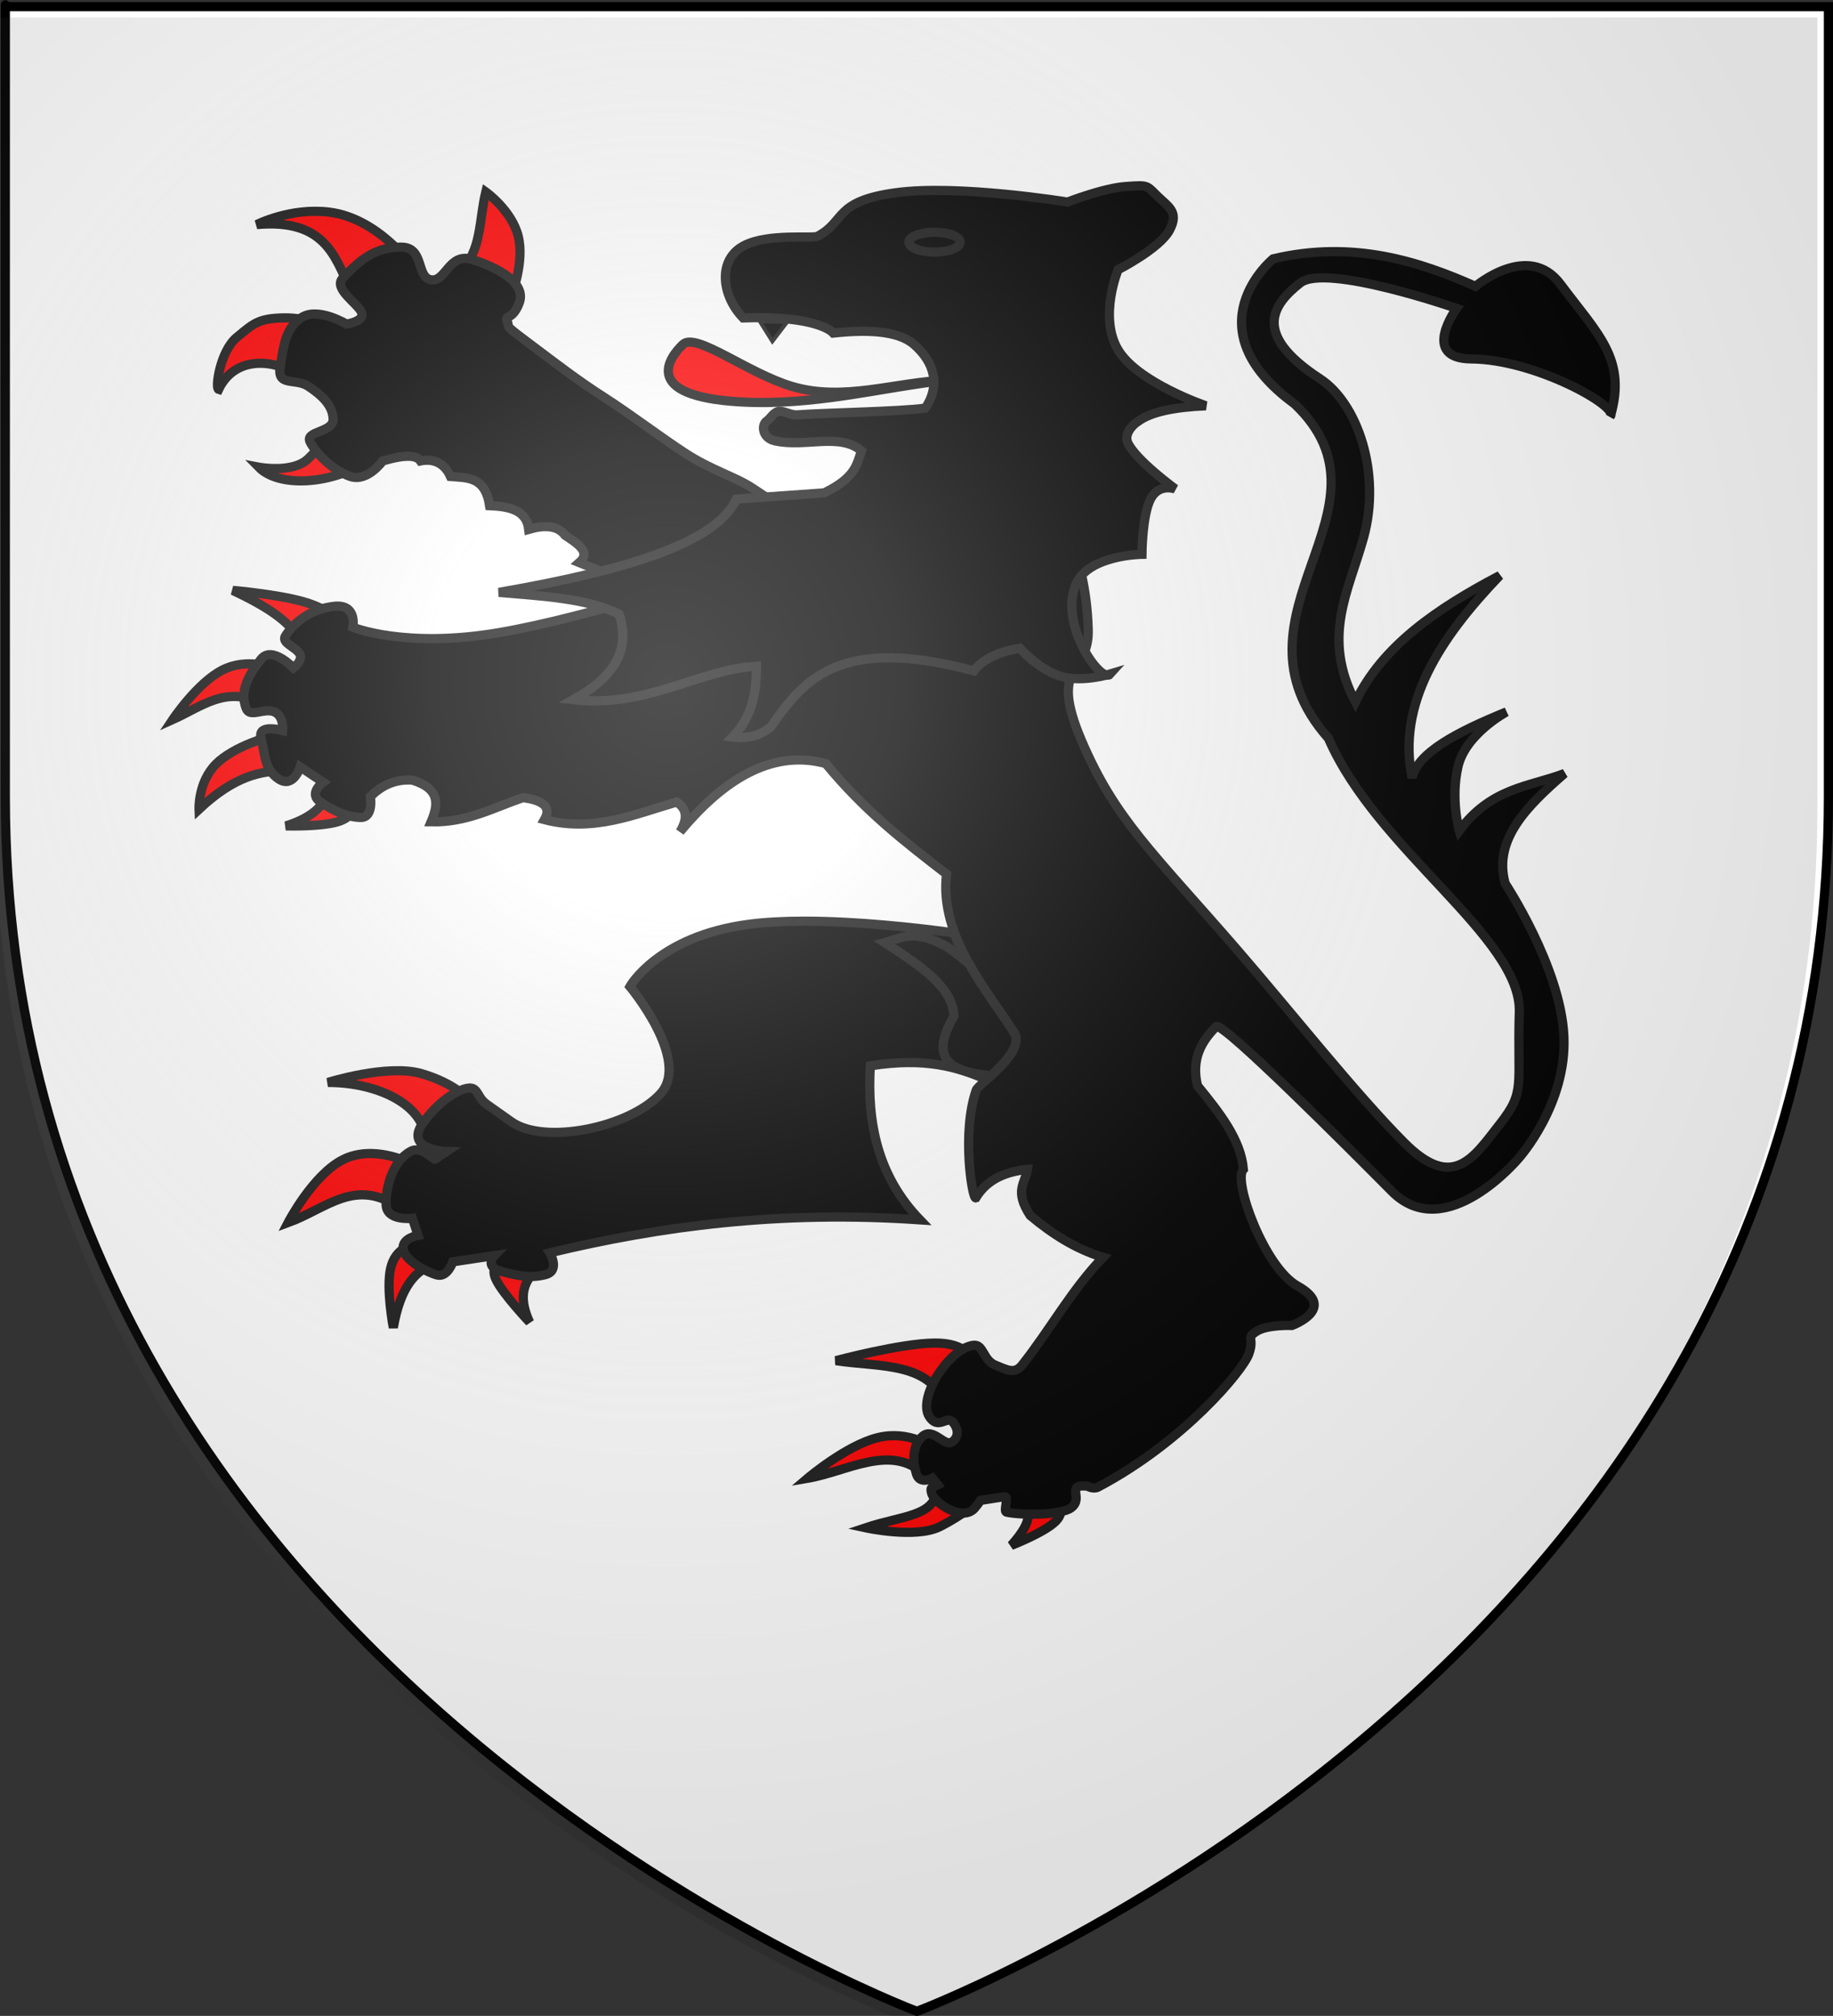
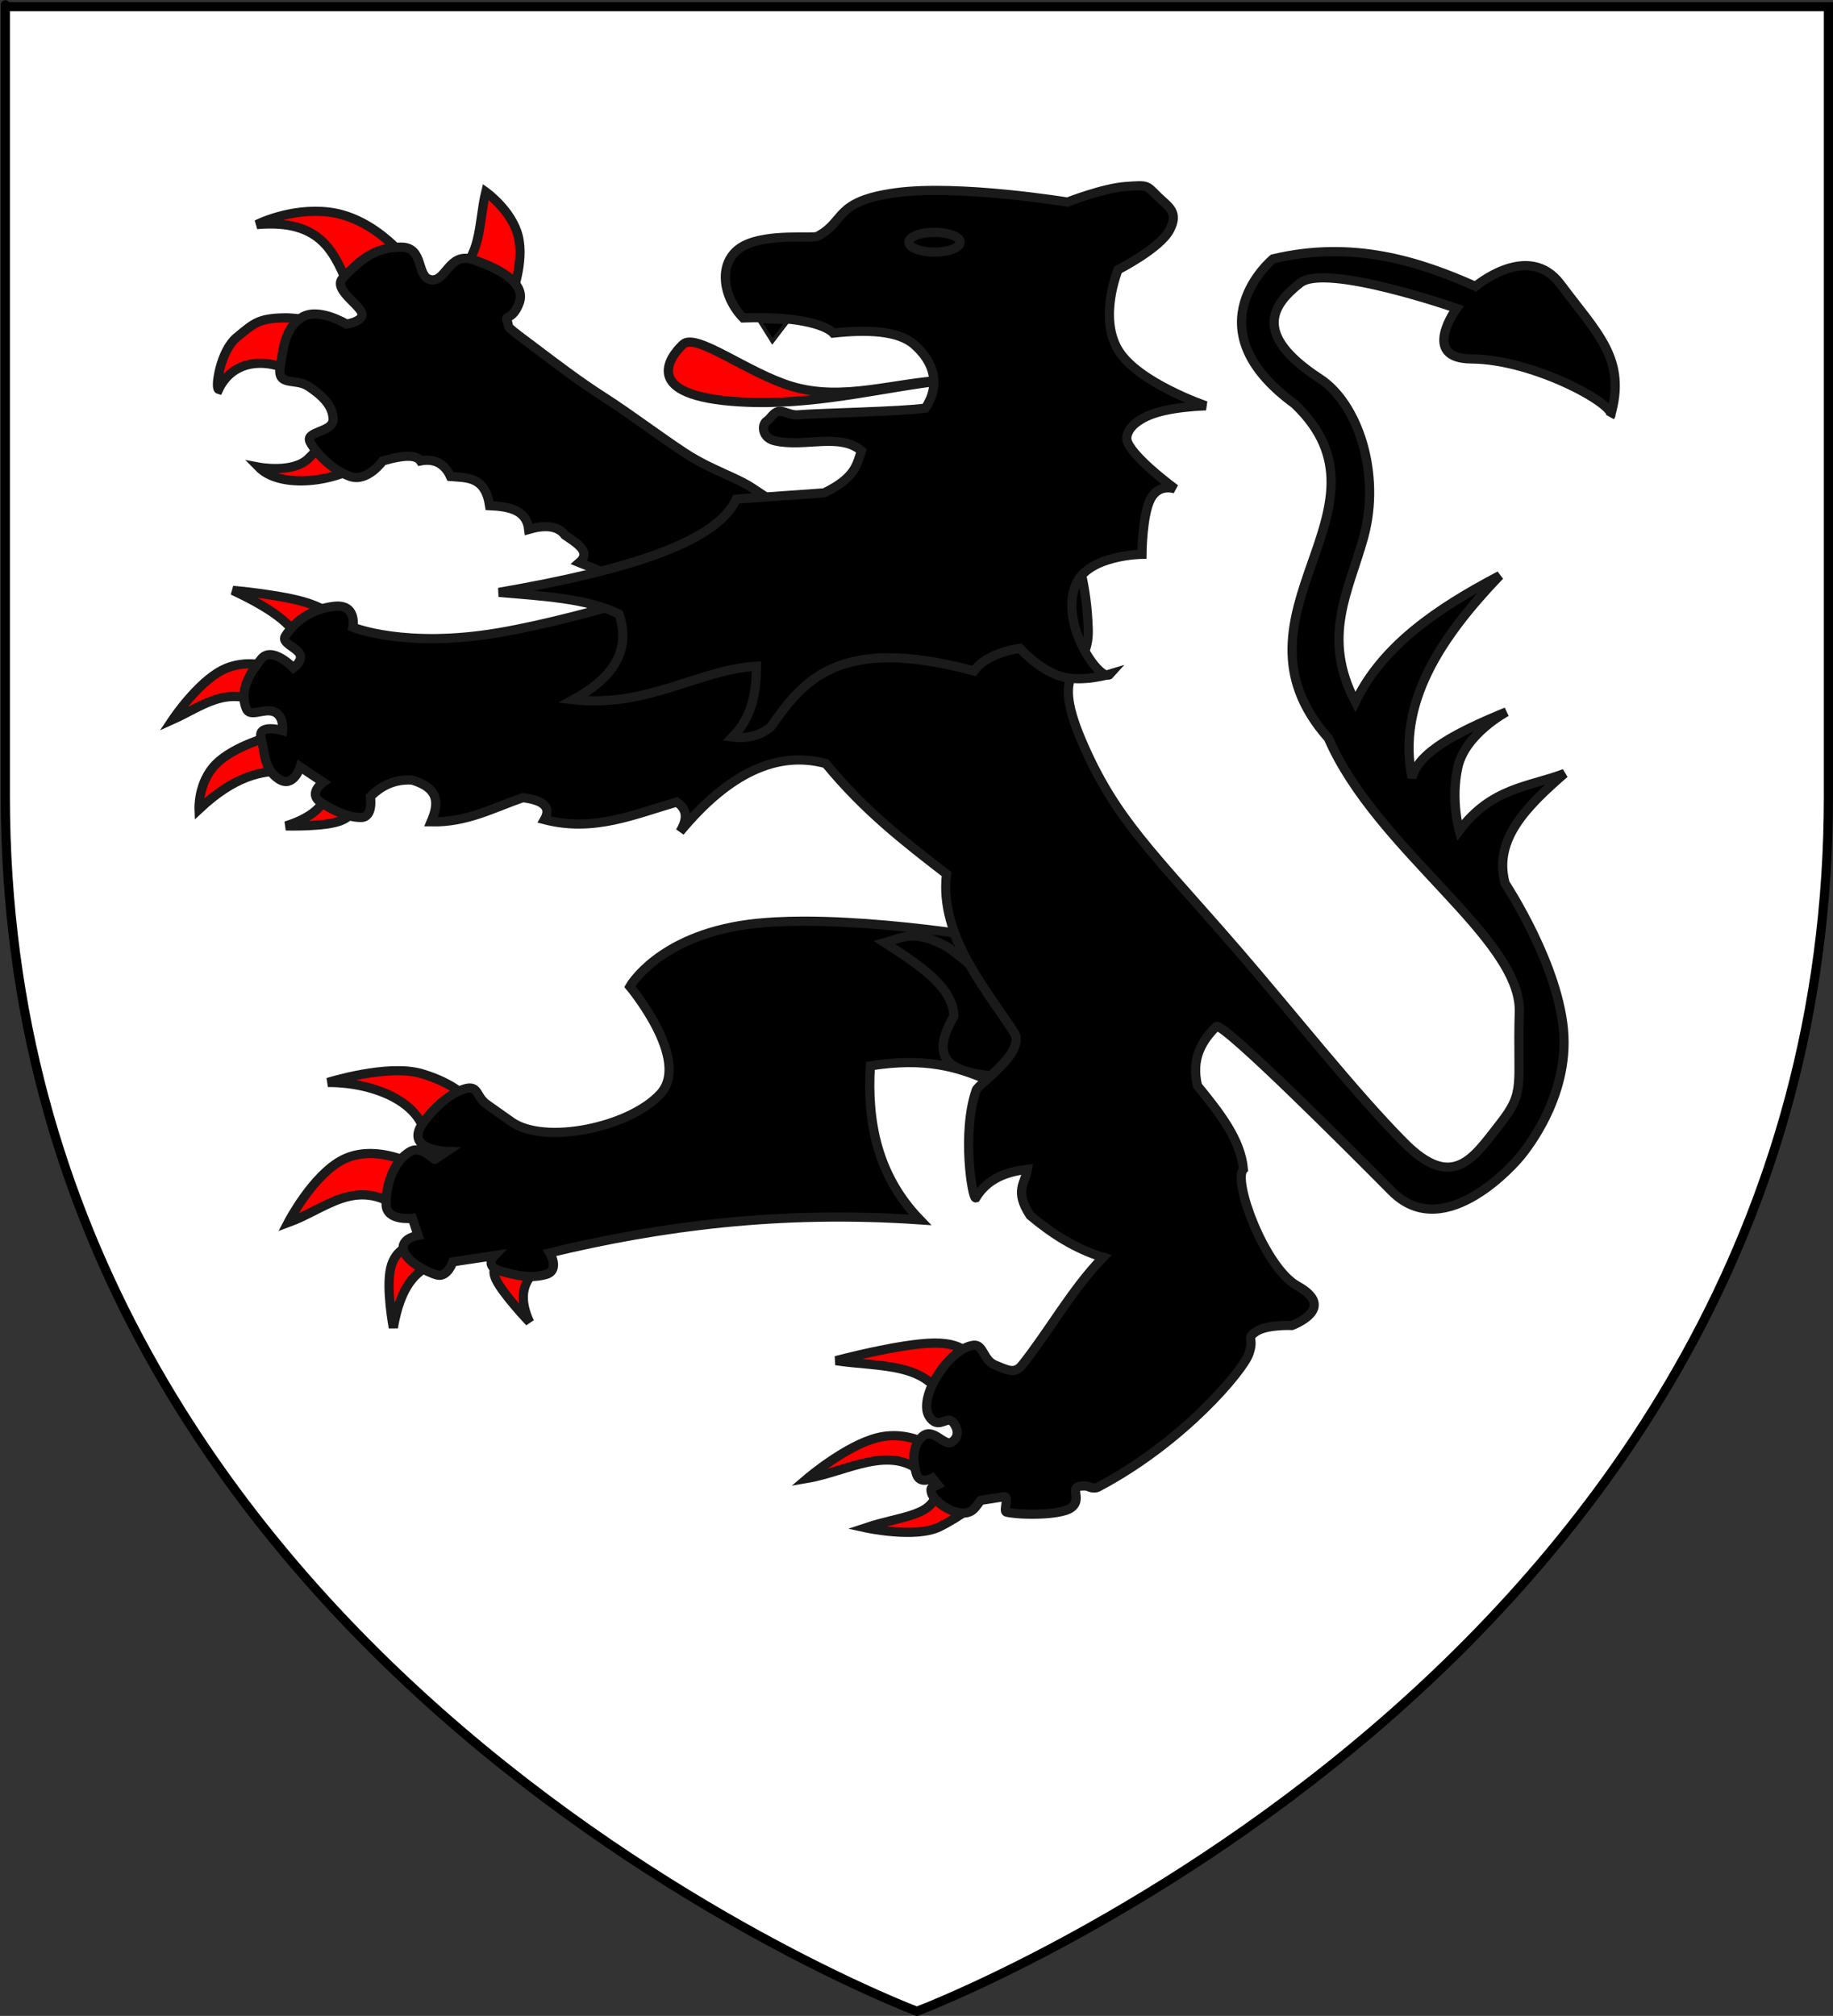
<svg xmlns="http://www.w3.org/2000/svg" xmlns:ns1="http://sodipodi.sourceforge.net/DTD/sodipodi-0.dtd" xmlns:ns2="http://www.inkscape.org/namespaces/inkscape" xmlns:xlink="http://www.w3.org/1999/xlink" version="1.0" width="600.248" height="660" id="svg7107" ns1:version="0.32" ns2:version="0.46" ns1:docname="COA Lady of Crogen.svg" ns2:output_extension="org.inkscape.output.svg.inkscape">
  <rect width="100%" height="100%" fill="#333333" stroke="none" />
  <ns1:namedview ns2:window-height="850" ns2:window-width="1424" ns2:pageshadow="2" ns2:pageopacity="0.0" guidetolerance="10.0" gridtolerance="10.0" objecttolerance="10.0" borderopacity="1.0" bordercolor="#666666" pagecolor="#ffffff" id="base" showgrid="false" ns2:zoom="0.69999968" ns2:cx="286.02837" ns2:cy="433.95496" ns2:window-x="0" ns2:window-y="14" ns2:current-layer="svg7107" />
  <defs id="defs3">
    <ns2:perspective ns1:type="inkscape:persp3d" ns2:vp_x="0 : 330.00015 : 1" ns2:vp_y="0 : 1000 : 0" ns2:vp_z="600.24823 : 330.00015 : 1" ns2:persp3d-origin="300.12411 : 220.0001 : 1" id="perspective160" />
    <radialGradient cx="221.445" cy="226.331" r="300" fx="221.445" fy="226.331" id="radialGradient3829" xlink:href="#linearGradient2893" gradientUnits="userSpaceOnUse" gradientTransform="matrix(1.353,0,0,1.349,-78.166,-85.524)" />
    <linearGradient id="linearGradient9507">
      <stop id="stop9509" style="stop-color:#ffffff;stop-opacity:0.314" offset="0" />
      <stop id="stop9511" style="stop-color:#ffffff;stop-opacity:0.251" offset="0.19" />
      <stop id="stop9513" style="stop-color:#6b6b6b;stop-opacity:0.125" offset="0.6" />
      <stop id="stop9515" style="stop-color:#000000;stop-opacity:0.125" offset="1" />
    </linearGradient>
    <linearGradient id="linearGradient9517">
      <stop id="stop9519" style="stop-color:#ffffff;stop-opacity:1" offset="0" />
      <stop id="stop9521" style="stop-color:#ffffff;stop-opacity:1" offset="0.229" />
      <stop id="stop9523" style="stop-color:#000000;stop-opacity:1" offset="1" />
    </linearGradient>
    <linearGradient id="linearGradient9525">
      <stop id="stop9527" style="stop-color:#fd0000;stop-opacity:1" offset="0" />
      <stop id="stop9529" style="stop-color:#e77275;stop-opacity:0.659" offset="0.5" />
      <stop id="stop9531" style="stop-color:#000000;stop-opacity:0.323" offset="1" />
    </linearGradient>
    <radialGradient cx="225.524" cy="218.901" r="300" fx="225.524" fy="218.901" id="radialGradient9533" xlink:href="#linearGradient2955" gradientUnits="userSpaceOnUse" gradientTransform="matrix(-4.167939e-4,2.183,-1.884,-3.599562e-4,615.597,-289.121)" />
    <polygon points="0,-1 0.588,0.809 -0.951,-0.309 0.951,-0.309 -0.588,0.809 0,-1 " transform="scale(53,53)" id="polygon9535" />
    <clipPath id="clipPath9537">
      <path d="M 0,-200 L 0,600 L 300,600 L 300,-200 L 0,-200 z" id="path9539" />
    </clipPath>
    <radialGradient cx="225.524" cy="218.901" r="300" fx="225.524" fy="218.901" id="radialGradient9541" xlink:href="#linearGradient2955" gradientUnits="userSpaceOnUse" gradientTransform="matrix(-4.167939e-4,2.183,-1.884,-3.599562e-4,615.597,-289.121)" />
    <radialGradient cx="225.524" cy="218.901" r="300" fx="225.524" fy="218.901" id="radialGradient9543" xlink:href="#linearGradient2955" gradientUnits="userSpaceOnUse" gradientTransform="matrix(0,1.749,-1.593,-1.049767e-7,551.788,-191.29)" />
    <radialGradient cx="225.524" cy="218.901" r="300" fx="225.524" fy="218.901" id="radialGradient9545" xlink:href="#linearGradient2955" gradientUnits="userSpaceOnUse" gradientTransform="matrix(0,1.386,-1.323,-5.741131e-8,-158.082,-109.541)" />
    <radialGradient cx="221.445" cy="226.331" r="300" fx="221.445" fy="226.331" id="radialGradient9547" xlink:href="#linearGradient2893" gradientUnits="userSpaceOnUse" gradientTransform="matrix(1.353,0,0,1.349,-77.629,-85.747)" />
    <radialGradient cx="221.445" cy="226.331" r="300" fx="221.445" fy="226.331" id="radialGradient3163" xlink:href="#linearGradient2893" gradientUnits="userSpaceOnUse" gradientTransform="matrix(1.353,0,0,1.349,529.506,-85.747)" />
    <radialGradient cx="225.524" cy="218.901" r="300" fx="225.524" fy="218.901" id="radialGradient2871" xlink:href="#linearGradient2955" gradientUnits="userSpaceOnUse" gradientTransform="matrix(0,1.386,-1.323,-5.741131e-8,-158.082,-109.541)" />
    <radialGradient cx="225.524" cy="218.901" r="300" fx="225.524" fy="218.901" id="radialGradient2865" xlink:href="#linearGradient2955" gradientUnits="userSpaceOnUse" gradientTransform="matrix(0,1.749,-1.593,-1.049767e-7,551.788,-191.29)" />
    <radialGradient cx="225.524" cy="218.901" r="300" fx="225.524" fy="218.901" id="radialGradient1911" xlink:href="#linearGradient2955" gradientUnits="userSpaceOnUse" gradientTransform="matrix(-4.167939e-4,2.183,-1.884,-3.599562e-4,615.597,-289.121)" />
    <clipPath id="clip">
      <path d="M 0,-200 L 0,600 L 300,600 L 300,-200 L 0,-200 z" id="path10" />
    </clipPath>
    <polygon points="0,-1 0.588,0.809 -0.951,-0.309 0.951,-0.309 -0.588,0.809 0,-1 " transform="scale(53,53)" id="star" />
    <radialGradient cx="225.524" cy="218.901" r="300" fx="225.524" fy="218.901" id="radialGradient2961" xlink:href="#linearGradient2955" gradientUnits="userSpaceOnUse" gradientTransform="matrix(-4.167939e-4,2.183,-1.884,-3.599562e-4,615.597,-289.121)" />
    <linearGradient id="linearGradient2955">
      <stop id="stop2867" style="stop-color:#fd0000;stop-opacity:1" offset="0" />
      <stop id="stop2873" style="stop-color:#e77275;stop-opacity:0.659" offset="0.5" />
      <stop id="stop2959" style="stop-color:#000000;stop-opacity:0.323" offset="1" />
    </linearGradient>
    <linearGradient id="linearGradient2885">
      <stop id="stop2887" style="stop-color:#ffffff;stop-opacity:1" offset="0" />
      <stop id="stop2891" style="stop-color:#ffffff;stop-opacity:1" offset="0.229" />
      <stop id="stop2889" style="stop-color:#000000;stop-opacity:1" offset="1" />
    </linearGradient>
    <linearGradient id="linearGradient2893">
      <stop id="stop2895" style="stop-color:#ffffff;stop-opacity:0.314" offset="0" />
      <stop id="stop2897" style="stop-color:#ffffff;stop-opacity:0.251" offset="0.19" />
      <stop id="stop2901" style="stop-color:#6b6b6b;stop-opacity:0.125" offset="0.6" />
      <stop id="stop2899" style="stop-color:#000000;stop-opacity:0.125" offset="1" />
    </linearGradient>
    <radialGradient cx="221.445" cy="226.331" r="300" fx="221.445" fy="226.331" id="radialGradient3202" xlink:href="#linearGradient2893" gradientUnits="userSpaceOnUse" gradientTransform="matrix(1.353,0,0,1.349,-78.166,-85.524)" />
    <radialGradient cx="221.445" cy="226.331" r="300" fx="221.445" fy="226.331" id="radialGradient2429" xlink:href="#linearGradient2893" gradientUnits="userSpaceOnUse" gradientTransform="matrix(1.353,0,0,1.349,-574.813,21.074)" />
    <linearGradient x1="107.75" y1="191.963" x2="139.396" y2="166.385" id="linearGradient1800" xlink:href="#linearGradient1732" gradientUnits="userSpaceOnUse" gradientTransform="translate(-1.428571e-5,-5.714286e-5)" />
    <linearGradient x1="82.143" y1="264.167" x2="113.69" y2="258.413" id="linearGradient1590" xlink:href="#linearGradient1732" gradientUnits="userSpaceOnUse" gradientTransform="translate(-1.428571e-5,-5.714286e-5)" />
    <linearGradient x1="84.127" y1="260.595" x2="115.675" y2="257.619" id="linearGradient1598" xlink:href="#linearGradient1732" gradientUnits="userSpaceOnUse" gradientTransform="translate(-1.428571e-5,-5.714286e-5)" />
    <linearGradient x1="88.492" y1="297.103" x2="118.056" y2="280.635" id="linearGradient1606" xlink:href="#linearGradient1732" gradientUnits="userSpaceOnUse" gradientTransform="translate(-1.428571e-5,-5.714286e-5)" />
    <linearGradient x1="118.452" y1="312.778" x2="136.325" y2="294.722" id="linearGradient1614" xlink:href="#linearGradient1732" gradientUnits="userSpaceOnUse" gradientTransform="translate(-1.428571e-5,-5.714286e-5)" />
    <linearGradient x1="131.151" y1="395.317" x2="166.667" y2="415.357" id="linearGradient1622" xlink:href="#linearGradient1732" gradientUnits="userSpaceOnUse" gradientTransform="translate(-1.428571e-5,-5.714286e-5)" />
    <linearGradient x1="107.143" y1="225.278" x2="130.357" y2="242.341" id="linearGradient1582" xlink:href="#linearGradient1732" gradientUnits="userSpaceOnUse" gradientTransform="translate(-1.428571e-5,-5.714286e-5)" />
    <linearGradient x1="143.651" y1="488.968" x2="163.889" y2="454.048" id="linearGradient1642" xlink:href="#linearGradient1732" gradientUnits="userSpaceOnUse" gradientTransform="translate(-1.428571e-5,-5.714286e-5)" />
    <linearGradient x1="186.508" y1="491.746" x2="186.508" y2="458.413" id="linearGradient1650" xlink:href="#linearGradient1732" gradientUnits="userSpaceOnUse" gradientTransform="translate(-1.428571e-5,-5.714286e-5)" />
    <linearGradient x1="292.857" y1="493.73" x2="321.825" y2="513.175" id="linearGradient1658" xlink:href="#linearGradient1732" gradientUnits="userSpaceOnUse" gradientTransform="translate(-1.428571e-5,-5.714286e-5)" />
    <linearGradient x1="266.27" y1="534.206" x2="312.302" y2="534.603" id="linearGradient1666" xlink:href="#linearGradient1732" gradientUnits="userSpaceOnUse" gradientTransform="translate(-1.428571e-5,-5.714286e-5)" />
    <linearGradient x1="300" y1="566.746" x2="319.151" y2="547.595" id="linearGradient1674" xlink:href="#linearGradient1732" gradientUnits="userSpaceOnUse" gradientTransform="translate(-1.428571e-5,-5.714286e-5)" />
    <linearGradient x1="337.302" y1="571.111" x2="341.27" y2="546.905" id="linearGradient1682" xlink:href="#linearGradient1732" gradientUnits="userSpaceOnUse" gradientTransform="translate(-1.428571e-5,-5.714286e-5)" />
    <linearGradient x1="241.143" y1="51.421" x2="243.124" y2="48.303" id="linearGradient1397" xlink:href="#linearGradient1732" gradientUnits="userSpaceOnUse" gradientTransform="translate(75.923,47.102)" />
    <linearGradient id="linearGradient1732">
      <stop id="stop1734" style="stop-color:#ffffff;stop-opacity:1" offset="0" />
      <stop id="stop1736" style="stop-color:#ffffff;stop-opacity:1" offset="1" />
    </linearGradient>
    <linearGradient x1="177.338" y1="217.778" x2="211.83" y2="213.55" id="linearGradient1549" xlink:href="#linearGradient1732" gradientUnits="userSpaceOnUse" gradientTransform="translate(-1.428571e-5,-5.714286e-5)" />
    <linearGradient x1="124.585" y1="115.64" x2="157.2" y2="137.971" id="linearGradient1551" xlink:href="#linearGradient1732" gradientUnits="userSpaceOnUse" gradientTransform="translate(-1.428571e-5,-5.714286e-5)" />
    <linearGradient x1="87.547" y1="139.21" x2="124.361" y2="137.971" id="linearGradient1553" xlink:href="#linearGradient1732" gradientUnits="userSpaceOnUse" gradientTransform="translate(-1.428571e-5,-5.714286e-5)" />
    <linearGradient x1="112.239" y1="75.234" x2="137.605" y2="90.412" id="linearGradient1555" xlink:href="#linearGradient1732" gradientUnits="userSpaceOnUse" gradientTransform="translate(-1.428571e-5,-5.714286e-5)" />
    <linearGradient x1="179.583" y1="75.234" x2="193.021" y2="101.814" id="linearGradient1557" xlink:href="#linearGradient1732" gradientUnits="userSpaceOnUse" gradientTransform="translate(-1.428571e-5,-5.714286e-5)" />
    <linearGradient x1="270.496" y1="176.249" x2="296.929" y2="185.716" id="linearGradient1559" xlink:href="#linearGradient1732" gradientUnits="userSpaceOnUse" gradientTransform="translate(-1.428571e-5,-5.714286e-5)" />
    <linearGradient x1="94.281" y1="496.131" x2="124.137" y2="467.622" id="linearGradient1561" xlink:href="#linearGradient1732" gradientUnits="userSpaceOnUse" gradientTransform="translate(-1.428571e-5,-5.714286e-5)" />
    <linearGradient x1="171" y1="92.5" x2="180" y2="96.5" id="linearGradient2433" xlink:href="#linearGradient1732" gradientUnits="userSpaceOnUse" />
    <linearGradient id="linearGradient2916">
      <stop id="stop2918" style="stop-color:#ffffff;stop-opacity:0.314" offset="0" />
      <stop id="stop2920" style="stop-color:#ffffff;stop-opacity:0.251" offset="0.19" />
      <stop id="stop2922" style="stop-color:#6b6b6b;stop-opacity:0.125" offset="0.6" />
      <stop id="stop2924" style="stop-color:#000000;stop-opacity:0.125" offset="1" />
    </linearGradient>
    <linearGradient id="linearGradient2908">
      <stop id="stop2910" style="stop-color:#ffffff;stop-opacity:1" offset="0" />
      <stop id="stop2912" style="stop-color:#ffffff;stop-opacity:1" offset="0.229" />
      <stop id="stop2914" style="stop-color:#000000;stop-opacity:1" offset="1" />
    </linearGradient>
    <linearGradient id="linearGradient2899">
      <stop id="stop2902" style="stop-color:#fd0000;stop-opacity:1" offset="0" />
      <stop id="stop2904" style="stop-color:#e77275;stop-opacity:0.659" offset="0.5" />
      <stop id="stop2906" style="stop-color:#000000;stop-opacity:0.323" offset="1" />
    </linearGradient>
    <radialGradient cx="225.524" cy="218.901" r="300" fx="225.524" fy="218.901" id="radialGradient2897" xlink:href="#linearGradient2955" gradientUnits="userSpaceOnUse" gradientTransform="matrix(-4.167939e-4,2.183,-1.884,-3.599562e-4,615.597,-289.121)" />
    <polygon points="0,-1 0.588,0.809 -0.951,-0.309 0.951,-0.309 -0.588,0.809 0,-1 " transform="scale(53,53)" id="polygon2895" />
    <clipPath id="clipPath2891">
      <path d="M 0,-200 L 0,600 L 300,600 L 300,-200 L 0,-200 z" id="path2893" />
    </clipPath>
    <radialGradient cx="225.524" cy="218.901" r="300" fx="225.524" fy="218.901" id="radialGradient2889" xlink:href="#linearGradient2955" gradientUnits="userSpaceOnUse" gradientTransform="matrix(-4.167939e-4,2.183,-1.884,-3.599562e-4,615.597,-289.121)" />
    <radialGradient cx="225.524" cy="218.901" r="300" fx="225.524" fy="218.901" id="radialGradient2887" xlink:href="#linearGradient2955" gradientUnits="userSpaceOnUse" gradientTransform="matrix(0,1.749,-1.593,-1.049767e-7,551.788,-191.29)" />
    <radialGradient cx="225.524" cy="218.901" r="300" fx="225.524" fy="218.901" id="radialGradient2885" xlink:href="#linearGradient2955" gradientUnits="userSpaceOnUse" gradientTransform="matrix(0,1.386,-1.323,-5.741131e-8,-158.082,-109.541)" />
    <radialGradient cx="221.445" cy="226.331" r="300" fx="221.445" fy="226.331" id="radialGradient2883" xlink:href="#linearGradient2893" gradientUnits="userSpaceOnUse" gradientTransform="matrix(1.353,0,0,1.349,-77.629,-85.747)" />
    <radialGradient cx="221.445" cy="226.331" r="300" fx="221.445" fy="226.331" id="radialGradient2881" xlink:href="#linearGradient2893" gradientUnits="userSpaceOnUse" gradientTransform="matrix(1.353,0,0,1.349,529.506,-85.747)" />
    <radialGradient cx="225.524" cy="218.901" r="300" fx="225.524" fy="218.901" id="radialGradient2879" xlink:href="#linearGradient2955" gradientUnits="userSpaceOnUse" gradientTransform="matrix(0,1.386,-1.323,-5.741131e-8,-158.082,-109.541)" />
    <radialGradient cx="225.524" cy="218.901" r="300" fx="225.524" fy="218.901" id="radialGradient2877" xlink:href="#linearGradient2955" gradientUnits="userSpaceOnUse" gradientTransform="matrix(0,1.749,-1.593,-1.049767e-7,551.788,-191.29)" />
    <radialGradient cx="225.524" cy="218.901" r="300" fx="225.524" fy="218.901" id="radialGradient2875" xlink:href="#linearGradient2955" gradientUnits="userSpaceOnUse" gradientTransform="matrix(-4.167939e-4,2.183,-1.884,-3.599562e-4,615.597,-289.121)" />
    <clipPath id="clipPath2871">
      <path d="M 0,-200 L 0,600 L 300,600 L 300,-200 L 0,-200 z" id="path2873" />
    </clipPath>
-     <polygon points="0,-1 0.588,0.809 -0.951,-0.309 0.951,-0.309 -0.588,0.809 0,-1 " transform="scale(53,53)" id="polygon2869" />
    <radialGradient cx="225.524" cy="218.901" r="300" fx="225.524" fy="218.901" id="radialGradient2867" xlink:href="#linearGradient2955" gradientUnits="userSpaceOnUse" gradientTransform="matrix(-4.167939e-4,2.183,-1.884,-3.599562e-4,615.597,-289.121)" />
    <linearGradient id="linearGradient2859">
      <stop id="stop2861" style="stop-color:#fd0000;stop-opacity:1" offset="0" />
      <stop id="stop2863" style="stop-color:#e77275;stop-opacity:0.659" offset="0.5" />
      <stop id="stop2865" style="stop-color:#000000;stop-opacity:0.323" offset="1" />
    </linearGradient>
    <linearGradient id="linearGradient2851">
      <stop id="stop2853" style="stop-color:#ffffff;stop-opacity:1" offset="0" />
      <stop id="stop2855" style="stop-color:#ffffff;stop-opacity:1" offset="0.229" />
      <stop id="stop2857" style="stop-color:#000000;stop-opacity:1" offset="1" />
    </linearGradient>
    <linearGradient id="linearGradient2841">
      <stop id="stop2843" style="stop-color:#ffffff;stop-opacity:0.314" offset="0" />
      <stop id="stop2845" style="stop-color:#ffffff;stop-opacity:0.251" offset="0.19" />
      <stop id="stop2847" style="stop-color:#6b6b6b;stop-opacity:0.125" offset="0.6" />
      <stop id="stop2849" style="stop-color:#000000;stop-opacity:0.125" offset="1" />
    </linearGradient>
    <radialGradient ns2:collect="always" xlink:href="#linearGradient2893" id="radialGradient2614" gradientUnits="userSpaceOnUse" gradientTransform="matrix(1.353,0,0,1.349,-574.813,21.074)" cx="221.445" cy="226.331" fx="221.445" fy="226.331" r="300" />
    <ns2:perspective id="perspective2789" ns2:persp3d-origin="50 : 33.333333 : 1" ns2:vp_z="100 : 50 : 1" ns2:vp_y="0 : 1000 : 0" ns2:vp_x="0 : 50 : 1" ns1:type="inkscape:persp3d" />
  </defs>
  <g transform="translate(0.248,1e-6)" id="layer3" style="display:inline;fill:#ffffff">
    <path d="M 300,658.5 C 300,658.5 598.5,546.18 598.5,260.728 C 598.5,-24.723 598.5,2.176 598.5,2.176 L 1.5,2.176 L 1.5,260.728 C 1.5,546.18 300,658.5 300,658.5 z" id="path2855" style="fill:#ffffff;fill-opacity:1;fill-rule:evenodd;stroke:none;stroke-width:1px;stroke-linecap:butt;stroke-linejoin:miter;stroke-opacity:1" />
  </g>
  <g transform="translate(0.248,1e-6)" id="layer4" />
-   <path d="" id="path4692" style="fill:#a0a0a0;stroke:none;stroke-width:1px;stroke-linecap:butt;stroke-linejoin:miter;stroke-opacity:1" />
  <path d="" id="path4694" style="fill:#000080;stroke:none;stroke-width:1px;stroke-linecap:butt;stroke-linejoin:miter;stroke-opacity:1" />
  <path d="" id="path4706" style="fill:#000080;stroke:none;stroke-width:1px;stroke-linecap:butt;stroke-linejoin:miter;stroke-opacity:1" />
  <path d="" id="path4736" style="fill:#000080;fill-opacity:1;stroke:#000080;stroke-width:0.354;stroke-miterlimit:0.1;stroke-dasharray:none;stroke-opacity:1" />
-   <path d="" id="path4766" style="fill:#aa0000;fill-opacity:1;stroke:none;stroke-width:1;stroke-miterlimit:0.1;stroke-dasharray:none;stroke-opacity:1" />
  <g transform="translate(0.248,1e-6)" id="g2921">
    <path d="M 300,658.5 C 300,658.5 1.5,546.18 1.5,260.728 C 1.5,-24.723 1.5,2.176 1.5,2.176 L 598.5,2.176 L 598.5,260.728 C 598.5,546.18 300,658.5 300,658.5 z" id="path1411" style="opacity:1;fill:none;fill-opacity:1;fill-rule:evenodd;stroke:#000000;stroke-width:3;stroke-linecap:butt;stroke-linejoin:miter;stroke-miterlimit:4;stroke-dasharray:none;stroke-opacity:1" />
  </g>
  <g id="g3767" transform="translate(562.857,25.714)">
    <path style="fill:#ff0000;fill-opacity:1;fill-rule:evenodd;stroke:#1a1a1a;stroke-width:3.011;stroke-linecap:butt;stroke-linejoin:miter;stroke-miterlimit:4;stroke-dasharray:none;stroke-opacity:1;display:inline" id="path1994" d="M -443.769,125.96 C -454.896,132.795 -471.551,133.975 -478.137,127.233 C -478.137,127.233 -466.95,129.367 -461.89,124.433 C -455.024,117.737 -454.775,114.573 -453.767,116.032 L -443.769,125.96 z" />
    <path style="fill:#ff0000;fill-opacity:1;fill-rule:evenodd;stroke:#1a1a1a;stroke-width:3.011;stroke-linecap:butt;stroke-linejoin:miter;stroke-miterlimit:4;stroke-dasharray:none;stroke-opacity:1;display:inline" id="path1996" d="M -465.015,97.195 C -474.758,90.994 -486.509,91.703 -491.26,101.777 C -492.518,101.392 -490.728,89.159 -485.323,84.721 C -479.766,80.158 -478.293,78.548 -470.014,78.357 C -461.734,78.166 -451.267,82.176 -451.267,82.176 L -465.015,97.195 z" />
    <path style="fill:#ff0000;fill-opacity:1;fill-rule:evenodd;stroke:#1a1a1a;stroke-width:3.011;stroke-linecap:butt;stroke-linejoin:miter;stroke-miterlimit:4;stroke-dasharray:none;stroke-opacity:1;display:inline" id="path1998" d="M -448.143,69.193 C -453.253,57.804 -456.781,45.878 -478.762,47.81 C -478.762,47.81 -467.791,42.168 -455.017,43.737 C -439.232,45.676 -427.622,61.294 -428.459,61.556 L -448.143,69.193 z" />
    <path style="fill:#ff0000;fill-opacity:1;fill-rule:evenodd;stroke:#1a1a1a;stroke-width:3.011;stroke-linecap:butt;stroke-linejoin:miter;stroke-miterlimit:4;stroke-dasharray:none;stroke-opacity:1;display:inline" id="path2000" d="M -411.9,62.32 C -405.242,57.138 -405.951,45.954 -403.777,37.119 C -403.777,37.119 -395.263,43.164 -393.154,51.629 C -391.045,60.093 -395.341,70.975 -395.341,70.975 L -411.9,62.32 z" />
    <path style="fill:#000000;fill-opacity:1;fill-rule:evenodd;stroke:#1a1a1a;stroke-width:3.011;stroke-linecap:butt;stroke-linejoin:miter;stroke-miterlimit:4;stroke-dasharray:none;stroke-opacity:1;display:inline" id="path2002" d="M -362.222,162.871 L -373.158,158.48 C -369.192,155.039 -373.719,152.289 -377.844,149.507 C -380.293,146.201 -384.777,146.169 -389.717,147.598 C -390.429,141.283 -396.052,140.112 -402.527,139.834 C -403.97,130.202 -409.877,130.754 -415.337,130.288 C -417.537,125.369 -421.522,124.44 -425.179,125.196 C -426.383,123.419 -429.672,122.915 -437.52,125.196 C -437.52,125.196 -442.519,132.197 -448.143,130.288 C -453.767,128.378 -459.235,122.905 -461.265,119.087 C -463.296,115.269 -453.611,116.032 -453.767,111.45 C -453.923,106.868 -457.672,103.559 -461.89,100.759 C -466.108,97.959 -472.201,101.013 -471.107,94.395 C -470.014,87.776 -469.506,81.73 -464.077,78.23 C -458.649,74.73 -449.393,80.394 -449.393,80.394 C -449.393,80.394 -443.339,79.503 -444.452,76.607 C -445.565,73.712 -453.845,68.811 -450.643,65.375 C -444.238,58.502 -439.395,55.256 -431.584,55.192 C -423.773,55.129 -426.663,65.057 -421.742,65.884 C -416.821,66.711 -415.923,56.783 -408.151,59.265 C -400.379,61.747 -390.25,66.709 -392.841,73.521 C -395.044,79.308 -397.65,77.297 -396.794,79.361 C -395.598,82.245 -398.927,79.696 -386.28,89.176 C -380.907,93.204 -373.495,98.933 -365.013,104.358 C -356.531,109.783 -346.798,117.216 -338.423,122.679 C -330.049,128.142 -322.095,130.362 -316.547,134.017 C -311,137.672 -307.546,139.961 -307.546,139.961 L -362.222,162.871 z" />
    <path style="fill:#ff0000;fill-opacity:1;fill-rule:evenodd;stroke:#1a1a1a;stroke-width:3.011;stroke-linecap:butt;stroke-linejoin:miter;stroke-miterlimit:4;stroke-dasharray:none;stroke-opacity:1;display:inline" id="path2004" d="M -423.451,349.738 C -422.241,336.312 -439.111,328.609 -455.486,328.678 C -455.486,328.678 -435.934,322.513 -424.777,325.798 C -413.62,329.083 -409.533,334.258 -409.533,334.258 L -423.451,349.738 z" />
    <path style="fill:#ff0000;fill-opacity:1;fill-rule:evenodd;stroke:#1a1a1a;stroke-width:3.011;stroke-linecap:butt;stroke-linejoin:miter;stroke-miterlimit:4;stroke-dasharray:none;stroke-opacity:1;display:inline" id="path2006" d="M -431.847,369.898 C -446.377,359.548 -455.956,369.994 -468.521,374.578 C -468.521,374.578 -460.346,358.783 -450.405,353.878 C -440.463,348.973 -428.754,354.958 -428.754,354.958 L -431.847,369.898 z" />
    <path style="fill:#ff0000;fill-opacity:1;fill-rule:evenodd;stroke:#1a1a1a;stroke-width:3.011;stroke-linecap:butt;stroke-linejoin:miter;stroke-miterlimit:4;stroke-dasharray:none;stroke-opacity:1;display:inline" id="path2008" d="M -420.8,388.079 C -426.671,390.306 -431.698,395.285 -434.056,408.959 C -434.056,408.959 -436.486,396.269 -434.94,389.519 C -433.393,382.768 -427.87,381.959 -427.87,381.959 L -420.8,388.079 z" />
    <path style="fill:#ff0000;fill-opacity:1;fill-rule:evenodd;stroke:#1a1a1a;stroke-width:3.011;stroke-linecap:butt;stroke-linejoin:miter;stroke-miterlimit:4;stroke-dasharray:none;stroke-opacity:1;display:inline" id="path2010" d="M -387.219,390.239 C -392.218,394.39 -392.676,400.128 -389.429,407.159 C -389.429,407.159 -398.266,397.889 -400.475,393.119 C -402.684,388.349 -398.266,388.079 -398.266,388.079 L -387.219,390.239 z" />
    <path style="fill:#000000;fill-opacity:1;fill-rule:evenodd;stroke:#1a1a1a;stroke-width:3.011;stroke-linecap:butt;stroke-linejoin:miter;stroke-miterlimit:4;stroke-dasharray:none;stroke-opacity:1;display:inline" id="path2012" d="M -299.563,275.877 C -306.065,275.878 -312.33,276.186 -317.866,276.926 C -347.392,280.871 -356.594,297.281 -356.594,297.281 C -356.594,297.281 -336.453,321.334 -346.608,332.407 C -356.762,343.48 -384.584,349.16 -395.357,341.564 L -403.464,335.837 C -407.428,333.043 -405.81,328.727 -412.059,331.273 C -418.308,333.818 -424.083,340.988 -425.351,343.605 C -428.879,350.885 -416.583,351.26 -416.583,351.26 L -420.341,353.783 C -420.696,354.434 -424.658,349.148 -428.448,351.26 C -434.469,354.614 -436.573,363.222 -436.416,368.695 C -436.26,374.168 -427.822,373.146 -427.822,373.146 L -425.943,378.731 C -425.943,378.731 -431.439,379.633 -430.814,383.324 C -430.189,387.015 -423.112,390.825 -419.714,391.715 C -416.316,392.606 -414.564,387.406 -414.564,387.406 L -400.959,385.365 C -400.959,385.365 -404.409,388.912 -398.941,390.44 C -393.473,391.967 -389.217,392.875 -384.257,391.602 C -379.297,390.329 -382.83,384.458 -382.83,384.458 C -346.691,375.779 -307.696,370.506 -261.601,373.656 C -275.441,359.334 -278.956,341.969 -277.851,323.25 C -259.782,320.373 -249.31,323.674 -239.749,327.729 C -235.138,323.569 -227.86,316.907 -230.806,312.307 C -236.515,303.394 -245.634,292.278 -250.257,279.732 C -262.359,278.081 -281.869,275.873 -299.563,275.877 z" />
    <path style="fill:#ff0000;fill-opacity:1;fill-rule:evenodd;stroke:#1a1a1a;stroke-width:3.011;stroke-linecap:butt;stroke-linejoin:miter;stroke-miterlimit:4;stroke-dasharray:none;stroke-opacity:1;display:inline" id="path2014" d="M -465.207,183.417 C -467.933,177.584 -476.293,172.456 -486.637,167.577 C -486.637,167.577 -472.332,168.837 -463.881,171.177 C -455.431,173.517 -452.835,176.937 -452.835,176.937 L -465.207,183.417 z" />
-     <path style="fill:#ff0000;fill-opacity:1;fill-rule:evenodd;stroke:#1a1a1a;stroke-width:3.011;stroke-linecap:butt;stroke-linejoin:miter;stroke-miterlimit:4;stroke-dasharray:none;stroke-opacity:1;display:inline" id="path2016" d="M -477.137,204.837 C -488.514,198.42 -497.076,205.765 -506.299,209.877 C -506.299,209.877 -498.335,197.951 -490.16,193.721 C -481.986,189.491 -473.602,192.957 -473.602,192.957 L -477.137,204.837 z" />
+     <path style="fill:#ff0000;fill-opacity:1;fill-rule:evenodd;stroke:#1a1a1a;stroke-width:3.011;stroke-linecap:butt;stroke-linejoin:miter;stroke-miterlimit:4;stroke-dasharray:none;stroke-opacity:1;display:inline" id="path2016" d="M -477.137,204.837 C -488.514,198.42 -497.076,205.765 -506.299,209.877 C -506.299,209.877 -498.335,197.951 -490.16,193.721 C -481.986,189.491 -473.602,192.957 -473.602,192.957 L -477.137,204.837 " />
    <path style="fill:#ff0000;fill-opacity:1;fill-rule:evenodd;stroke:#1a1a1a;stroke-width:3.011;stroke-linecap:butt;stroke-linejoin:miter;stroke-miterlimit:4;stroke-dasharray:none;stroke-opacity:1;display:inline" id="path2018" d="M -469.404,226.618 C -477.424,226.68 -485.96,228.261 -497.683,239.218 C -497.683,239.218 -498.07,230.443 -492.16,224.458 C -486.25,218.473 -474.044,215.277 -474.044,215.277 L -469.404,226.618 z" />
    <path style="fill:#ff0000;fill-opacity:1;fill-rule:evenodd;stroke:#1a1a1a;stroke-width:3.011;stroke-linecap:butt;stroke-linejoin:miter;stroke-miterlimit:4;stroke-dasharray:none;stroke-opacity:1;display:inline" id="path2020" d="M -456.593,235.279 C -457.219,238.819 -462.06,242.487 -469.253,244.69 C -469.253,244.69 -456.481,245.073 -451.288,242.998 C -446.096,240.922 -447.312,237.598 -447.312,237.598 L -456.593,235.279 z" />
-     <path style="fill:#ff0000;fill-opacity:1;fill-rule:evenodd;stroke:#1a1a1a;stroke-width:3.011;stroke-linecap:butt;stroke-linejoin:miter;stroke-miterlimit:4;stroke-dasharray:none;stroke-opacity:1;display:inline" id="path2022" d="M -229.477,466.199 C -225.579,468.236 -223.909,471.543 -231.687,480.239 C -231.687,480.239 -220.751,476.009 -217.105,472.319 C -213.46,468.629 -217.105,465.479 -217.105,465.479 L -229.477,466.199 z" />
    <path style="fill:#ff0000;fill-opacity:1;fill-rule:evenodd;stroke:#1a1a1a;stroke-width:3.011;stroke-linecap:butt;stroke-linejoin:miter;stroke-miterlimit:4;stroke-dasharray:none;stroke-opacity:1;display:inline" id="path2024" d="M -255.989,461.519 C -256.481,470.859 -267.291,470.415 -279.407,474.479 C -279.407,474.479 -262.948,478.079 -255.105,474.119 C -247.262,470.159 -243.617,466.559 -243.617,466.559 L -255.989,461.519 z" />
    <path style="fill:#ff0000;fill-opacity:1;fill-rule:evenodd;stroke:#1a1a1a;stroke-width:3.011;stroke-linecap:butt;stroke-linejoin:miter;stroke-miterlimit:4;stroke-dasharray:none;stroke-opacity:1;display:inline" id="path2026" d="M -260.407,456.839 C -271.244,446.885 -285.438,456.073 -298.407,458.279 C -298.407,458.279 -285.703,447.479 -275.43,444.959 C -265.157,442.439 -257.314,448.199 -257.314,448.199 L -260.407,456.839 z" />
    <path style="fill:#ff0000;fill-opacity:1;fill-rule:evenodd;stroke:#1a1a1a;stroke-width:3.011;stroke-linecap:butt;stroke-linejoin:miter;stroke-miterlimit:4;stroke-dasharray:none;stroke-opacity:1;display:inline" id="path2028" d="M -252.896,435.599 C -257.271,419.86 -274.805,421.99 -289.128,419.759 C -289.128,419.759 -267.919,414.089 -256.872,413.999 C -245.826,413.909 -244.942,419.399 -244.942,419.399 L -252.896,435.599 z" />
    <path style="fill:#000000;fill-opacity:1;fill-rule:evenodd;stroke:#1a1a1a;stroke-width:3.011;stroke-linecap:butt;stroke-linejoin:miter;stroke-miterlimit:4;stroke-dasharray:none;stroke-opacity:1;display:inline" id="path2030" d="M -130.613,98.277 C -118.299,106.302 -110.502,129.177 -116.313,150.214 C -121.203,167.917 -130.21,182.746 -119.014,204.117 C -110.242,185.763 -92.193,173.455 -71.735,162.717 C -91.381,183.234 -105.382,204.627 -100.456,228.958 C -98.635,220.605 -85.35,213.809 -69.526,207.357 C -69.526,207.357 -83.003,214.558 -85.433,225.358 C -87.863,236.158 -84.991,246.238 -84.991,246.238 C -74.388,232.061 -62.214,231.967 -50.526,227.518 C -62.771,238.176 -73.923,249.088 -69.968,263.518 C -69.968,263.518 -51.852,290.878 -50.747,313.378 C -49.642,335.878 -65.549,353.518 -65.549,353.518 C -65.549,353.518 -89.444,382.109 -107.084,364.318 C -120.954,350.329 -161.698,309.489 -164.525,310.318 C -169.468,315.233 -172.789,321.029 -170.711,329.758 C -163.534,338.557 -156.523,347.38 -155.688,357.118 C -159.262,360.678 -148.798,389.278 -138.013,395.279 C -124.65,402.713 -139.781,408.239 -139.781,408.239 C -139.781,408.239 -147.955,407.879 -151.49,410.219 C -155.025,412.559 -151.95,412.112 -153.92,417.599 C -155.859,422.998 -175.234,446.371 -203.285,461.162 C -204.832,461.978 -206.777,460.843 -206.777,460.843 C -214.286,460.155 -207.667,464.829 -212.196,468.003 C -215.507,470.324 -227.948,470.461 -233.249,469.363 C -234.43,469.118 -232.238,464.024 -234.049,464.306 L -241.783,465.512 C -241.842,465.504 -242.292,466.466 -243.76,468.126 C -247.573,472.439 -256.732,466.628 -257.778,463.19 C -258.468,460.924 -257.401,461.301 -255.756,460.442 L -257.524,458.213 C -257.524,458.213 -261.663,460.499 -262.768,456.813 C -263.873,453.128 -264.384,447.857 -260.849,444.617 C -257.314,441.377 -253.61,448.052 -251.128,446.399 C -248.647,444.746 -249.066,441.873 -250.923,439.788 C -252.78,437.702 -255.633,442.59 -258.555,438.057 C -262.507,431.926 -252.014,415.679 -244.058,414.719 C -240.776,414.323 -240.965,419.579 -236.989,421.199 C -233.012,422.819 -230.583,424.266 -228.152,421.199 C -218.862,409.479 -212.048,396.719 -201.64,385.919 C -210.524,383.254 -218.278,378.287 -225.501,372.238 C -230.903,364.077 -227.055,361.569 -226.384,357.118 C -233.46,357.911 -239.57,360.277 -243.326,366.478 C -244.511,366.8 -248.007,344.952 -243.175,331.198 C -242.461,329.167 -226.704,318.697 -230.803,312.298 C -239.293,299.044 -255.356,280.939 -252.896,260.458 C -267.278,249.351 -279.794,239.623 -292.442,224.278 C -308.348,219.958 -324.255,227.398 -340.162,246.598 C -337.255,241.756 -338.299,238.847 -341.267,236.878 C -355.128,240.895 -368.468,246.826 -384.568,242.638 C -382.41,238.858 -384.373,236.338 -391.638,235.438 C -401.259,238.72 -409.894,243.609 -421.684,243.358 C -419.279,237.706 -418.63,232.483 -427.87,229.678 C -433.759,229.322 -438.027,231.606 -441.568,235.078 C -441.568,235.078 -440.463,241.918 -444.66,241.918 C -448.858,241.918 -453.719,239.758 -457.916,236.878 C -462.114,233.998 -457.032,230.398 -457.032,230.398 L -464.544,225.358 C -464.544,225.358 -466.753,232.558 -471.614,229.318 C -476.474,226.078 -476.032,220.948 -477.358,215.997 C -478.683,211.047 -470.288,213.477 -470.288,213.477 C -470.288,213.477 -469.791,208.617 -473.132,207.312 C -476.474,206.007 -481.003,209.337 -482.218,206.277 C -484.648,200.157 -480.893,194.577 -477.358,190.077 C -473.823,185.577 -466.753,192.957 -466.753,192.957 C -466.753,192.957 -463.495,190.572 -464.737,188.345 C -465.98,186.117 -470.84,184.767 -469.404,182.517 C -466.532,178.017 -461.23,173.697 -453.498,172.797 C -445.765,171.897 -447.312,179.637 -447.312,179.637 C -447.312,179.637 -430.3,186.657 -399.591,181.437 C -368.882,176.217 -322.709,160.557 -322.709,160.557 L -210.478,156.237 C -210.478,156.237 -206.943,165.237 -206.501,180.357 C -206.059,195.477 -219.701,190.932 -208.71,216.718 C -197.719,242.503 -185.479,253.229 -157.676,285.298 C -140.521,305.085 -119.202,332.098 -103.107,348.298 C -87.012,364.499 -80.31,353.251 -71.735,342.358 C -63.16,331.466 -66.073,329.979 -65.328,305.638 C -64.583,281.297 -111.925,252.666 -127.851,215.997 C -164.016,175.171 -102.64,141.119 -138.897,106.557 C -173.353,81.419 -145.967,59.037 -145.967,59.037 C -119.643,52.781 -97.819,59.988 -79.689,68.037 C -79.689,68.037 -62.322,53.277 -51.852,67.317 C -39.709,83.599 -29.997,91.853 -35.503,110.517 C -32.664,107.432 -59.991,91.939 -81.014,91.797 C -97.939,91.682 -85.875,75.237 -85.875,75.237 C -85.875,75.237 -128.734,60.297 -137.13,66.957 C -145.525,73.617 -153.524,83.345 -130.613,98.277 z" />
    <path style="fill:#ff0000;fill-opacity:1;fill-rule:evenodd;stroke:#1a1a1a;stroke-width:3.011;stroke-linecap:butt;stroke-linejoin:miter;stroke-miterlimit:4;stroke-dasharray:none;stroke-opacity:1;display:inline" id="path2032" d="M -252.959,98.737 C -275.127,101.314 -296.307,107.245 -320.446,105.865 C -353.2,103.992 -343.666,91.23 -339.192,87.028 C -334.929,83.023 -318.117,96.414 -303.574,100.774 C -286.702,105.833 -269.829,99.422 -252.959,98.737 z" />
    <path style="fill:#000000;fill-opacity:1;fill-rule:evenodd;stroke:#1a1a1a;stroke-width:3.011;stroke-linecap:butt;stroke-linejoin:miter;stroke-miterlimit:4;stroke-dasharray:none;stroke-opacity:1;display:inline" id="path2034" d="M -263.582,87.028 C -268.906,82.417 -279.365,82.183 -289.983,83.336 C -291.762,81.359 -299.547,77.656 -319.509,78.373 C -326.703,70.939 -327.911,59.205 -319.196,54.698 C -311.223,50.576 -296.731,52.483 -295.139,51.644 C -285.812,46.729 -289.983,40.189 -269.519,37.388 C -249.054,34.588 -213.28,40.443 -213.28,40.443 C -213.28,40.443 -201.563,35.861 -194.221,35.352 C -186.879,34.843 -187.504,34.843 -183.911,38.407 C -180.318,41.97 -176.646,43.561 -179.849,49.607 C -183.051,55.653 -196.721,62.59 -196.721,62.59 C -196.721,62.59 -203.125,78.054 -196.721,88.81 C -190.316,99.565 -167.976,107.138 -167.976,107.138 C -178.084,107.572 -185.878,109.082 -190.159,112.229 C -192.555,113.756 -194.626,116.699 -193.596,119.102 C -191.163,124.781 -177.974,134.376 -177.974,134.376 C -177.974,134.376 -183.364,132.339 -186.098,137.685 C -188.831,143.031 -188.91,155.759 -188.91,155.759 C -188.91,155.759 -206.25,155.94 -210.468,165.432 C -216.307,178.575 -202.181,198.407 -199.22,194.961 C -199.22,194.961 -208.437,197.825 -215.467,195.725 C -222.497,193.625 -228.902,186.561 -228.902,186.561 C -235.651,187.558 -241.296,190.242 -243.899,193.943 C -288.104,182.11 -299.658,196.879 -310.448,212.271 C -313.799,215.035 -317.929,216.211 -322.946,215.58 C -316.263,208.69 -315.234,200.647 -315.135,192.415 C -333.708,193.371 -350.927,206.147 -375.123,203.362 C -362.598,196.48 -356.019,187.661 -360.126,175.36 C -370.418,170.217 -385.185,169.448 -399.493,168.232 C -355.642,160.629 -328.184,151.567 -321.696,137.685 L -292.952,135.649 C -282.599,130.601 -282.314,126.298 -280.766,121.902 C -287.793,115.831 -299.356,120.891 -309.198,118.593 C -313.347,117.624 -313.627,113.249 -311.657,112.051 C -310.671,111.452 -309.587,109.274 -307.896,108.984 C -306.205,108.693 -303.906,110.29 -301.742,110.115 C -293.678,109.46 -268.076,109.066 -259.833,107.902 C -254.789,100.376 -256.908,92.808 -263.582,87.028 z" />
    <path style="fill:#000000;fill-opacity:1;fill-rule:evenodd;stroke:#1a1a1a;stroke-width:3.011;stroke-linecap:butt;stroke-linejoin:miter;stroke-miterlimit:4;stroke-dasharray:none;stroke-opacity:1;display:inline" id="path2036" d="M -248.447,53.579 C -248.444,55.37 -252.204,56.822 -256.842,56.822 C -261.481,56.822 -265.241,55.37 -265.238,53.579 C -265.241,51.789 -261.481,50.337 -256.842,50.337 C -252.204,50.337 -248.444,51.789 -248.447,53.579 z" />
    <path style="fill:#000000;fill-opacity:1;fill-rule:evenodd;stroke:#1a1a1a;stroke-width:3.011;stroke-linecap:butt;stroke-linejoin:miter;stroke-miterlimit:4;stroke-dasharray:none;stroke-opacity:1" id="path3914" d="M -263.689,280.725 C -267.403,280.671 -270.075,282.082 -273.153,282.907 C -261.894,290.183 -250.678,297.466 -250.501,307.033 C -259.302,322.011 -250.283,325.191 -238.392,326.482 C -233.858,322.317 -228.138,316.473 -230.806,312.307 C -234.912,305.898 -240.759,298.336 -245.456,289.938 C -247.455,288.22 -249.732,286.417 -252.415,284.467 C -257.278,281.695 -260.8,280.766 -263.689,280.725 z" />
    <path style="fill:#000000;fill-rule:evenodd;stroke:#1a1a1a;stroke-width:1.241px;stroke-linecap:butt;stroke-linejoin:miter;stroke-opacity:1" id="path4760" d="M -314.054,79.484 L -309.931,86.064 L -305.12,79.764 L -314.054,79.484 z" />
    <path style="fill:#000000;fill-opacity:1;stroke:#1a1a1a;stroke-width:0.125;stroke-miterlimit:0.1;stroke-dasharray:none;stroke-opacity:1" id="path4762" d="M -250.792,283.727 C -251.283,283.285 -254.163,281.813 -256.174,280.975 C -258.271,280.102 -258.468,280.127 -253.973,280.705 L -251.653,281.004 L -251.02,282.467 C -250.672,283.272 -250.408,283.947 -250.434,283.968 C -250.46,283.99 -250.621,283.881 -250.792,283.727 L -250.792,283.727 z" />
  </g>
  <g transform="translate(493.821,-103.306)" id="layer2">
-     <path d="M -197.184,765.321 C -197.184,765.321 101.316,653 101.316,367.549 C 101.316,82.097 101.316,108.997 101.316,108.997 L -495.684,108.997 L -495.684,367.549 C -495.684,653 -197.184,765.321 -197.184,765.321 z" id="path2919" style="opacity:1;fill:url(#radialGradient2614);fill-opacity:1;fill-rule:evenodd;stroke:none;stroke-width:1px;stroke-linecap:butt;stroke-linejoin:miter;stroke-opacity:1" />
-   </g>
+     </g>
</svg>